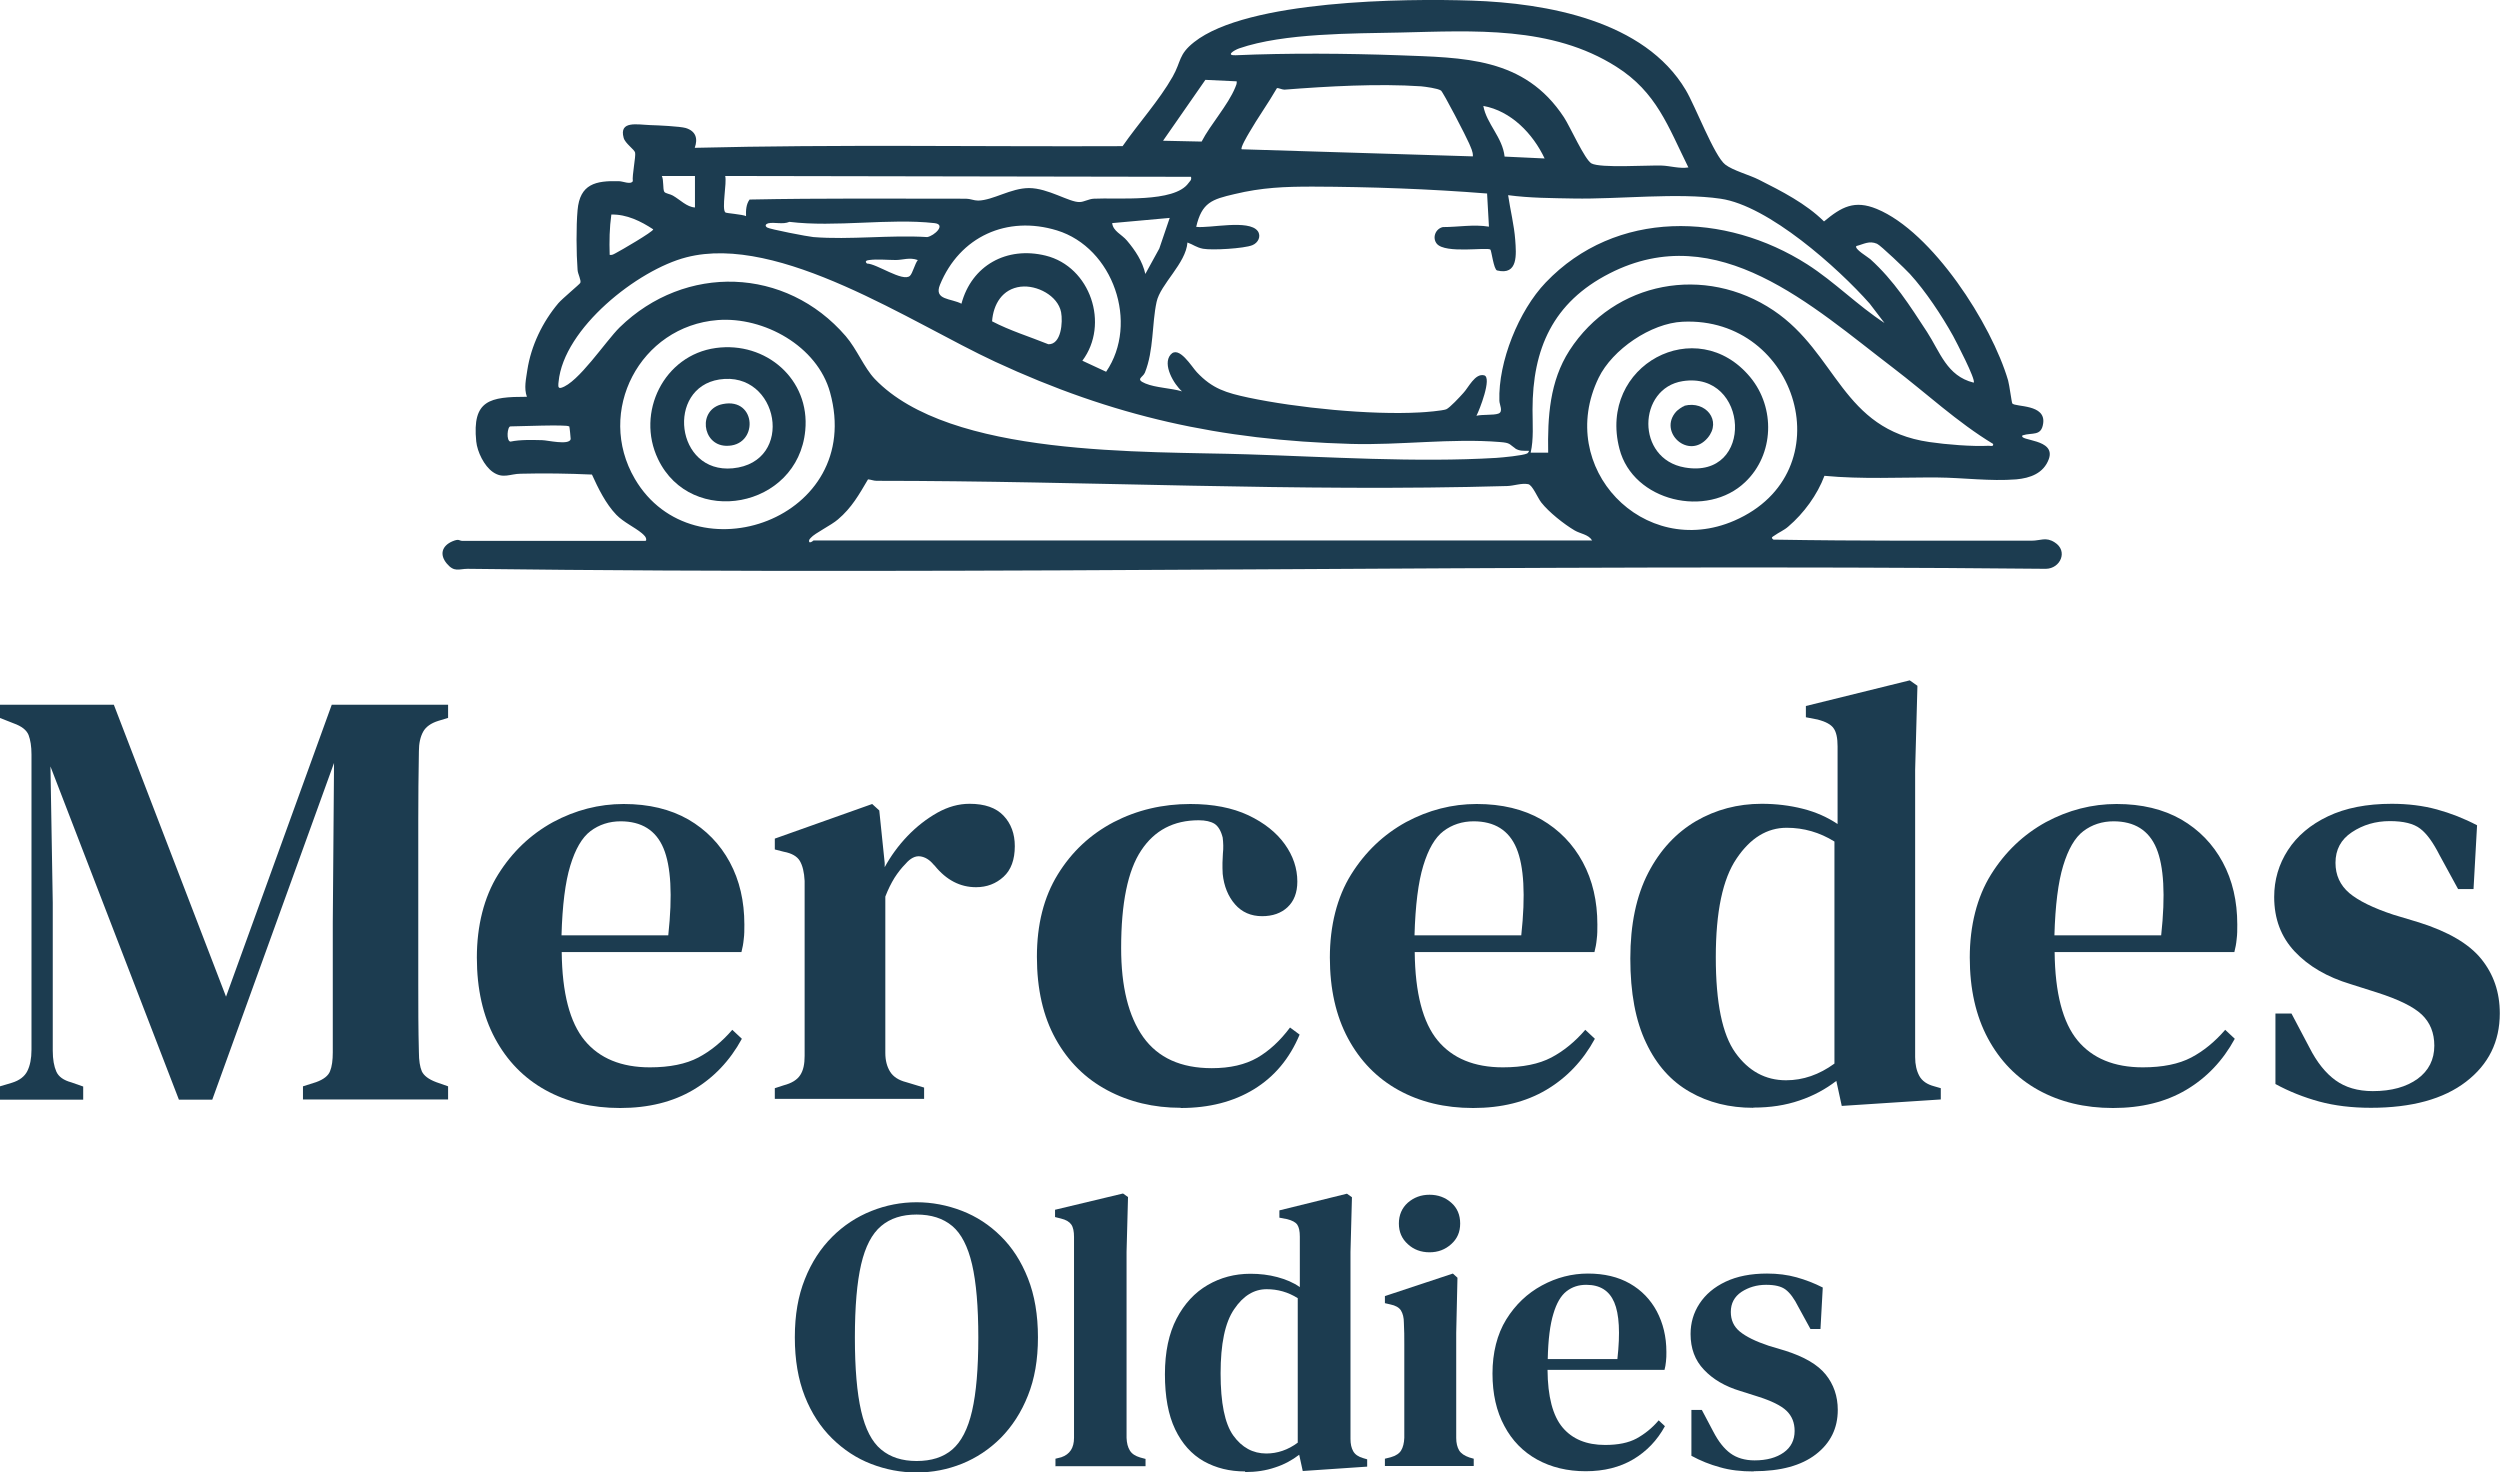
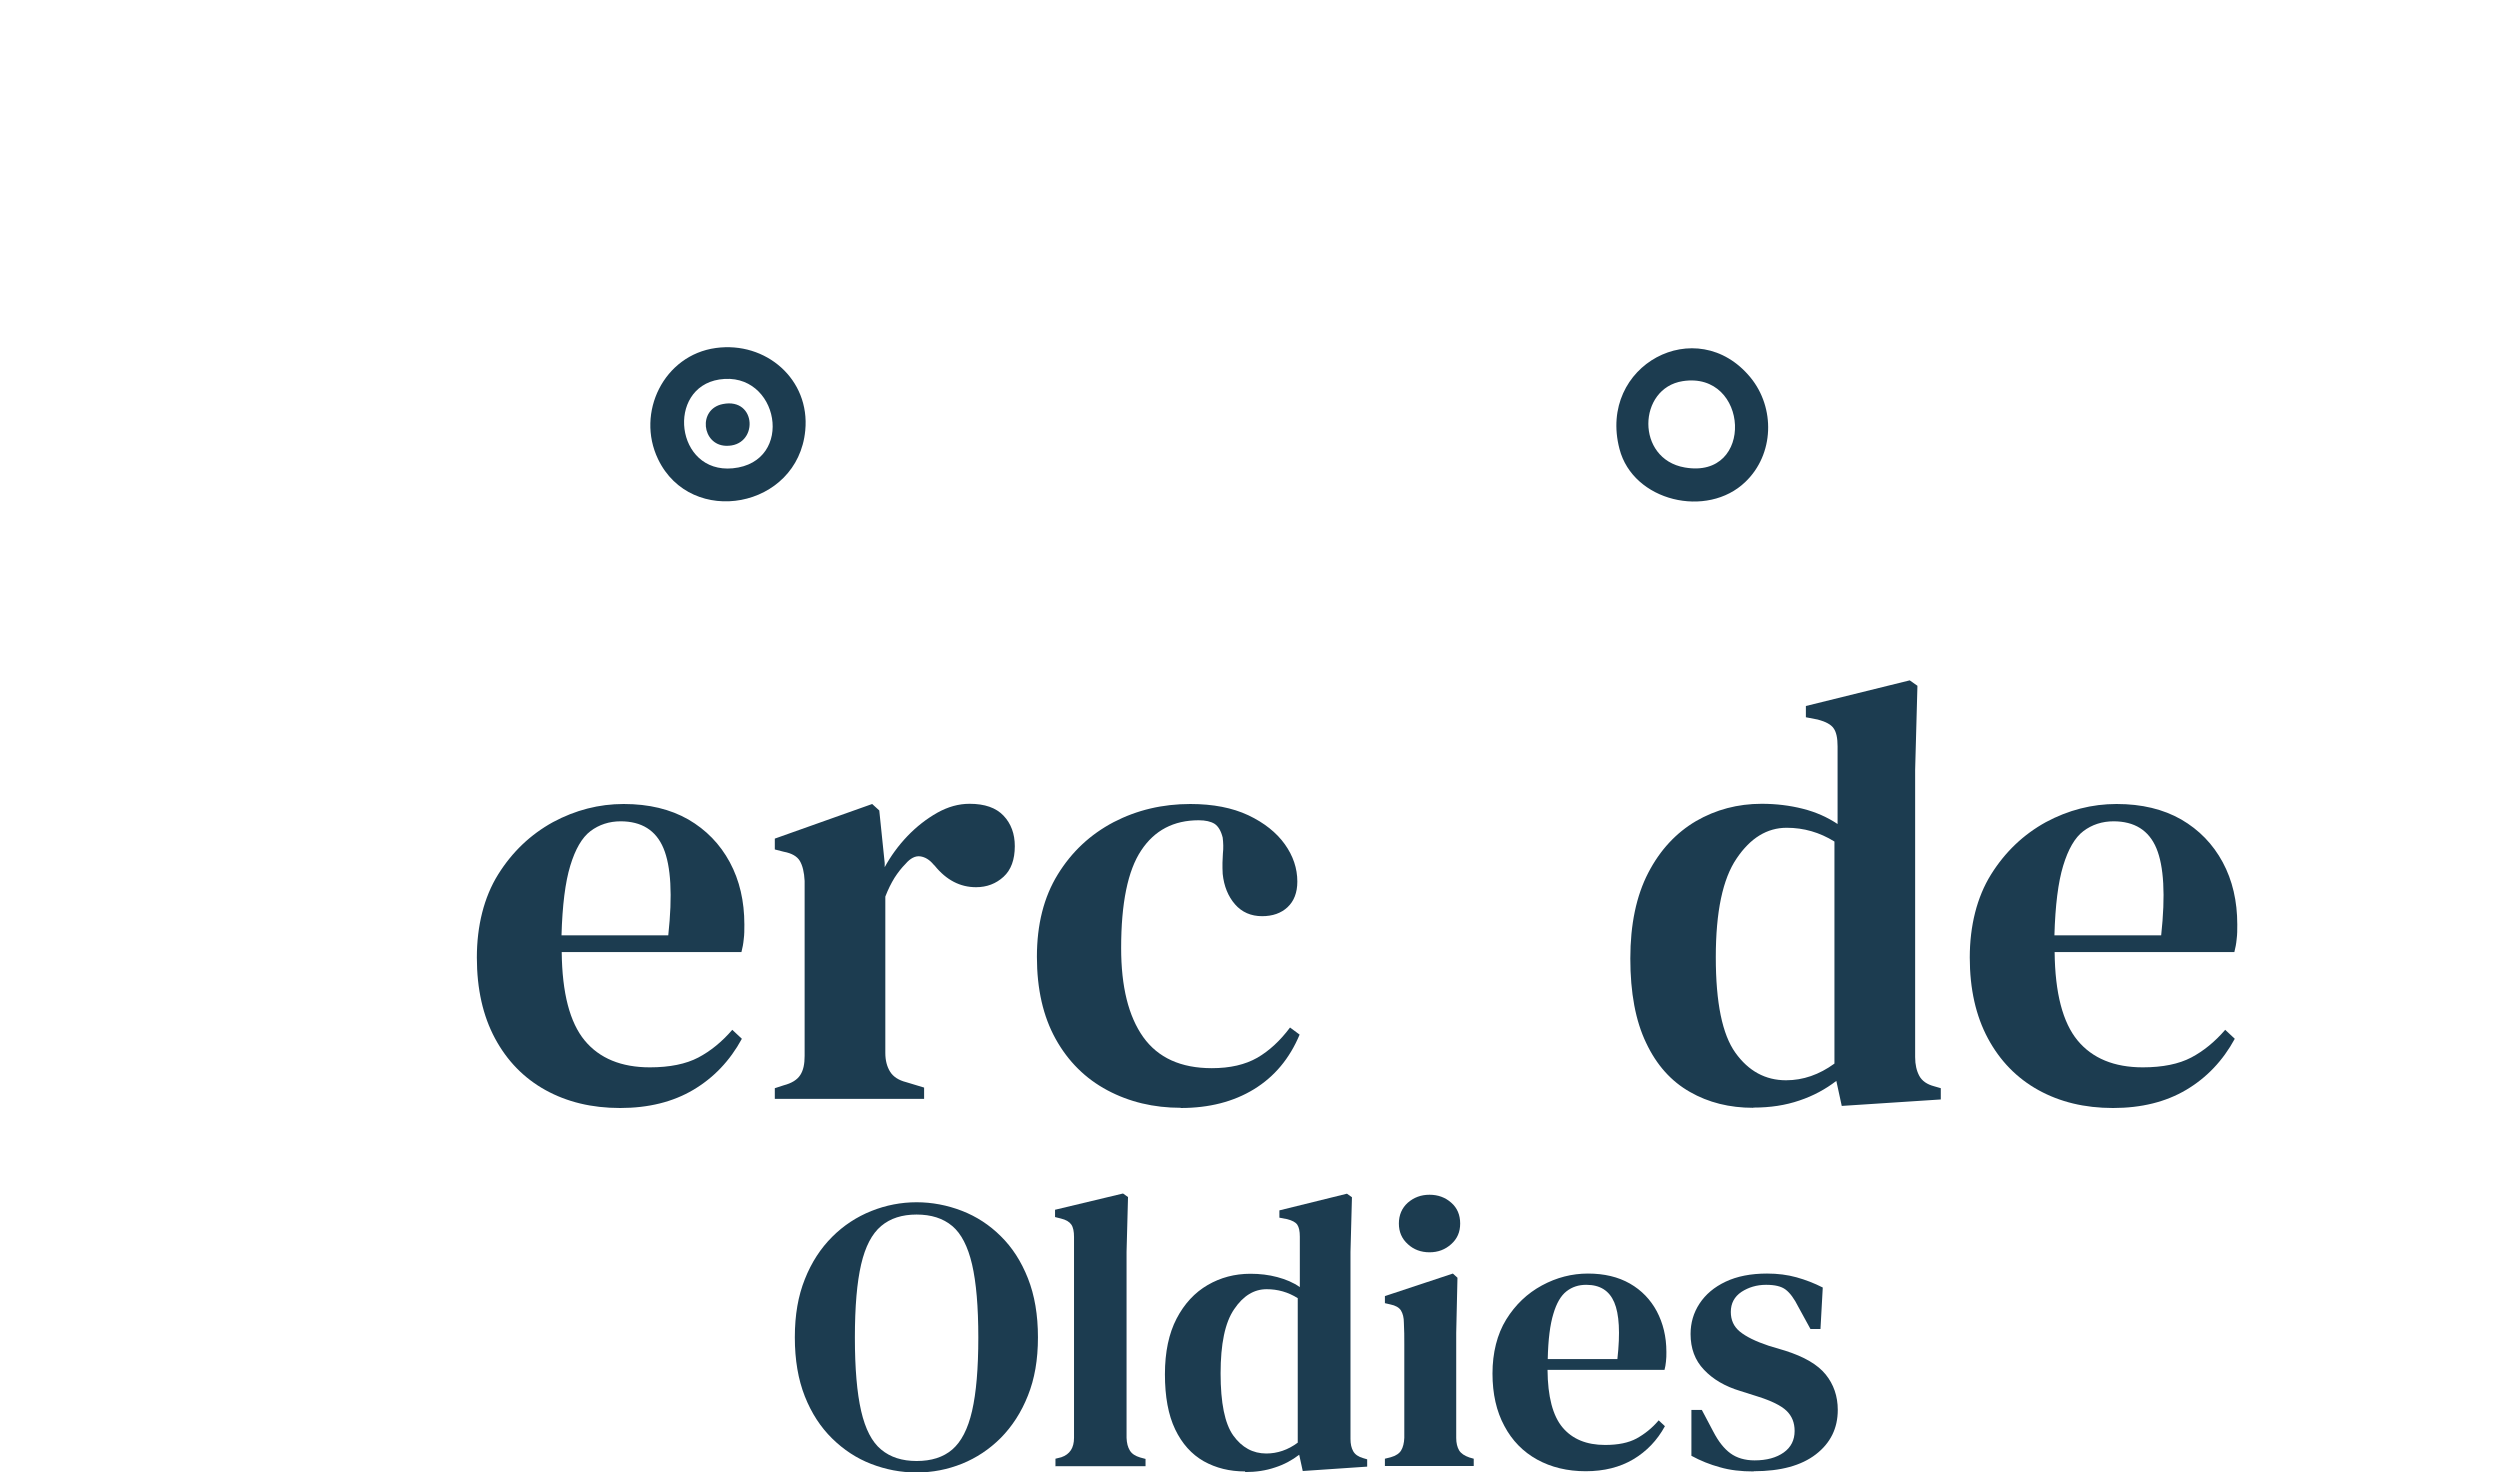
<svg xmlns="http://www.w3.org/2000/svg" id="Ebene_2" data-name="Ebene 2" viewBox="0 0 119.9 70.62">
  <defs>
    <style>
      .cls-1 {
        fill: #1c3c50;
      }
    </style>
  </defs>
  <g id="Ebene_1-2" data-name="Ebene 1">
    <g>
      <g>
-         <path class="cls-1" d="M0,52.73v-.63l.57-.17c.36-.11.61-.3.74-.56.13-.26.2-.6.2-1.02v-14.17c0-.38-.05-.69-.14-.93-.1-.24-.33-.42-.72-.56l-.66-.26v-.63h5.47l5.38,14,5.07-14h5.58v.63l-.46.14c-.36.11-.61.29-.74.53-.13.24-.2.55-.2.93-.02,1.11-.03,2.21-.03,3.31v7.83c0,1.11,0,2.2.03,3.29,0,.4.05.71.14.92.1.21.32.38.69.52l.57.2v.63h-6.96v-.63l.63-.2c.36-.13.59-.31.67-.53.09-.22.13-.52.13-.9v-6.21l.06-7.67-5.84,16.15h-1.6l-6.16-15.98.11,6.53v7.1c0,.42.06.75.17,1,.11.25.35.42.72.52l.57.2v.63H0Z" />
        <path class="cls-1" d="M29.92,38.56c1.2,0,2.23.25,3.09.74.86.5,1.52,1.18,1.99,2.05.47.87.7,1.87.7,2.99,0,.25,0,.48-.03.7-.02.22-.06.43-.11.62h-8.62c.02,1.97.39,3.38,1.1,4.24s1.76,1.29,3.13,1.29c.95,0,1.73-.16,2.32-.47s1.14-.76,1.63-1.33l.46.43c-.57,1.05-1.35,1.87-2.33,2.45-.98.58-2.15.87-3.51.87s-2.55-.29-3.58-.86c-1.03-.57-1.84-1.4-2.42-2.48-.58-1.08-.87-2.37-.87-3.88s.34-2.89,1.02-3.98c.68-1.09,1.56-1.92,2.63-2.51,1.08-.58,2.21-.87,3.39-.87ZM29.77,39.39c-.55,0-1.04.16-1.45.47-.41.31-.73.87-.97,1.66-.24.79-.38,1.9-.42,3.34h5.12c.21-1.93.13-3.32-.23-4.18-.36-.86-1.05-1.29-2.06-1.29Z" />
        <path class="cls-1" d="M37.16,52.73v-.54l.43-.14c.38-.1.64-.26.79-.49s.21-.53.21-.92v-8.39c-.02-.42-.1-.74-.23-.96-.13-.22-.39-.37-.77-.44l-.43-.11v-.52l4.67-1.66.34.31.26,2.52v.2c.29-.53.65-1.03,1.09-1.49.44-.46.92-.83,1.43-1.12.52-.29,1.03-.43,1.55-.43.73,0,1.27.19,1.63.57s.54.87.54,1.46c0,.65-.18,1.14-.54,1.47-.36.33-.8.5-1.32.5-.76,0-1.42-.34-1.98-1.03l-.06-.06c-.19-.23-.41-.36-.64-.39s-.47.09-.7.36c-.19.19-.37.42-.53.67-.16.26-.31.56-.44.9v7.5c0,.36.08.66.23.9.15.24.41.41.77.5l.86.26v.54h-7.16Z" />
        <path class="cls-1" d="M56.63,53.13c-1.3,0-2.47-.28-3.52-.84-1.05-.56-1.88-1.38-2.48-2.46-.6-1.08-.9-2.39-.9-3.94s.33-2.86,1-3.95c.67-1.09,1.56-1.92,2.68-2.51,1.12-.58,2.34-.87,3.68-.87,1.09,0,2.01.18,2.78.54.76.36,1.35.83,1.75,1.39s.6,1.16.6,1.79c0,.53-.16.94-.47,1.23-.31.29-.72.43-1.22.43-.53,0-.97-.19-1.3-.57-.33-.38-.53-.87-.59-1.46-.02-.38-.01-.71.01-.97.03-.27.02-.52-.01-.77-.08-.32-.21-.54-.39-.66-.18-.11-.43-.17-.76-.17-1.2,0-2.12.48-2.76,1.45-.64.96-.96,2.52-.96,4.68,0,1.85.35,3.27,1.06,4.27.71.99,1.8,1.49,3.29,1.49.88,0,1.6-.17,2.18-.5.57-.33,1.1-.82,1.57-1.45l.46.34c-.48,1.15-1.21,2.02-2.19,2.62-.98.6-2.15.9-3.51.9Z" />
-         <path class="cls-1" d="M70.83,38.56c1.2,0,2.23.25,3.09.74.86.5,1.52,1.18,1.99,2.05.47.87.7,1.87.7,2.99,0,.25,0,.48-.03.7-.02.22-.06.43-.11.62h-8.62c.02,1.97.39,3.38,1.1,4.24s1.76,1.29,3.13,1.29c.95,0,1.73-.16,2.32-.47s1.14-.76,1.63-1.33l.46.43c-.57,1.05-1.35,1.87-2.33,2.45-.98.58-2.15.87-3.51.87s-2.55-.29-3.58-.86c-1.03-.57-1.84-1.4-2.42-2.48-.58-1.08-.87-2.37-.87-3.88s.34-2.89,1.02-3.98c.68-1.09,1.56-1.92,2.63-2.51,1.08-.58,2.21-.87,3.39-.87ZM70.68,39.39c-.55,0-1.04.16-1.45.47-.41.31-.73.87-.97,1.66-.24.79-.38,1.9-.42,3.34h5.12c.21-1.93.13-3.32-.23-4.18-.36-.86-1.05-1.29-2.06-1.29Z" />
        <path class="cls-1" d="M84.08,53.13c-1.13,0-2.14-.25-3.03-.76-.9-.51-1.6-1.29-2.1-2.35-.51-1.06-.76-2.41-.76-4.05s.29-3.01.86-4.11c.57-1.1,1.34-1.92,2.29-2.48.95-.55,2-.83,3.15-.83.69,0,1.35.08,1.98.24.63.16,1.18.41,1.66.73v-3.72c0-.4-.06-.69-.19-.87-.12-.18-.38-.32-.76-.42l-.57-.11v-.54l4.98-1.23.37.26-.11,4.04v13.77c0,.36.07.66.2.9.13.24.37.41.72.5l.31.09v.54l-4.75.31-.26-1.2c-.52.4-1.11.72-1.77.94-.67.23-1.4.34-2.2.34ZM85.66,51.81c.82,0,1.59-.27,2.32-.8v-10.65c-.71-.44-1.47-.66-2.29-.66-.94,0-1.74.49-2.4,1.47-.67.98-1,2.56-1,4.74s.31,3.7.94,4.58,1.44,1.32,2.43,1.32Z" />
        <path class="cls-1" d="M101.52,38.56c1.2,0,2.23.25,3.09.74.86.5,1.52,1.18,1.99,2.05.47.87.7,1.87.7,2.99,0,.25,0,.48-.03.7-.02.22-.06.43-.11.62h-8.62c.02,1.97.39,3.38,1.1,4.24s1.76,1.29,3.13,1.29c.95,0,1.73-.16,2.32-.47s1.14-.76,1.63-1.33l.46.43c-.57,1.05-1.35,1.87-2.33,2.45-.98.58-2.15.87-3.51.87s-2.55-.29-3.58-.86c-1.03-.57-1.84-1.4-2.42-2.48-.58-1.08-.87-2.37-.87-3.88s.34-2.89,1.02-3.98c.68-1.09,1.56-1.92,2.63-2.51,1.08-.58,2.21-.87,3.39-.87ZM101.37,39.39c-.55,0-1.04.16-1.45.47-.41.31-.73.87-.97,1.66-.24.79-.38,1.9-.42,3.34h5.12c.21-1.93.13-3.32-.23-4.18-.36-.86-1.05-1.29-2.06-1.29Z" />
-         <path class="cls-1" d="M113.71,53.13c-.92,0-1.74-.1-2.48-.3-.73-.2-1.44-.48-2.1-.84v-3.38h.77l.86,1.63c.36.71.78,1.23,1.25,1.57.47.34,1.06.52,1.79.52.9,0,1.61-.2,2.15-.59.53-.39.8-.92.8-1.59,0-.61-.2-1.11-.6-1.49-.4-.38-1.12-.73-2.15-1.06l-1.26-.4c-1.13-.34-2.02-.86-2.68-1.56-.66-.7-.99-1.57-.99-2.62,0-.82.22-1.57.66-2.25.44-.68,1.08-1.22,1.92-1.62s1.86-.6,3.06-.6c.78,0,1.5.09,2.16.27.66.18,1.3.43,1.93.76l-.17,3.06h-.74l-.89-1.63c-.31-.61-.62-1.04-.93-1.27-.31-.24-.8-.36-1.45-.36-.69,0-1.29.18-1.82.53-.53.35-.79.84-.79,1.47,0,.59.22,1.07.66,1.45.44.37,1.15.72,2.12,1.04l1.23.37c1.39.44,2.39,1.02,2.98,1.75.59.73.89,1.59.89,2.61,0,1.36-.54,2.45-1.62,3.28-1.08.83-2.6,1.25-4.57,1.25Z" />
        <path class="cls-1" d="M43.96,70.62c-.76,0-1.48-.14-2.18-.41-.7-.27-1.32-.68-1.87-1.22-.55-.54-.99-1.21-1.31-2.02-.32-.81-.48-1.75-.48-2.83s.16-1.99.48-2.79c.32-.81.76-1.48,1.31-2.03.55-.55,1.18-.96,1.88-1.24.7-.28,1.43-.42,2.17-.42s1.47.14,2.17.41c.7.27,1.33.68,1.87,1.22.55.54.98,1.21,1.3,2.02.32.81.48,1.75.48,2.83s-.16,1.99-.48,2.79c-.32.81-.76,1.48-1.3,2.03-.55.55-1.17.96-1.86,1.24-.7.28-1.42.42-2.18.42ZM43.96,70.07c.71,0,1.28-.18,1.71-.55.43-.37.75-.98.95-1.85.2-.87.3-2.04.3-3.52s-.1-2.65-.3-3.51c-.2-.86-.52-1.48-.95-1.84-.44-.37-1.01-.55-1.71-.55s-1.26.18-1.7.55c-.44.37-.76.98-.96,1.84s-.3,2.03-.3,3.51.1,2.65.3,3.52c.2.87.52,1.49.96,1.85.44.37,1.01.55,1.7.55Z" />
        <path class="cls-1" d="M50.62,70.31v-.35l.28-.07c.41-.14.61-.45.61-.93,0-.42,0-.85,0-1.28,0-.43,0-.85,0-1.28v-7.08c0-.26-.04-.46-.13-.59s-.25-.23-.5-.29l-.28-.07v-.35l3.26-.78.24.17-.07,2.63v8.92c.01.25.06.45.16.61s.26.26.49.33l.26.07v.35h-4.34Z" />
        <path class="cls-1" d="M59.71,70.57c-.73,0-1.39-.16-1.98-.49-.58-.33-1.04-.84-1.37-1.53s-.49-1.57-.49-2.64.19-1.96.56-2.67.87-1.25,1.49-1.61c.62-.36,1.3-.54,2.05-.54.45,0,.88.05,1.29.16.41.11.77.26,1.08.48v-2.42c0-.26-.04-.45-.12-.57-.08-.12-.25-.21-.49-.27l-.37-.07v-.35l3.24-.8.24.17-.07,2.63v8.96c0,.24.04.43.13.59.09.16.24.26.47.33l.2.06v.35l-3.09.21-.17-.78c-.34.26-.72.47-1.16.61-.44.15-.91.22-1.43.22ZM60.73,69.71c.53,0,1.04-.17,1.51-.52v-6.93c-.46-.29-.96-.43-1.49-.43-.61,0-1.13.32-1.56.96-.44.64-.65,1.67-.65,3.08s.2,2.41.61,2.98c.41.57.94.86,1.58.86Z" />
        <path class="cls-1" d="M66.42,70.31v-.35l.28-.07c.25-.07.42-.19.5-.33.09-.15.14-.35.15-.6v-4.5c0-.33,0-.67-.02-1.02,0-.25-.05-.44-.14-.59-.09-.14-.26-.24-.51-.29l-.26-.06v-.34l3.26-1.08.22.2-.06,2.65v5.03c0,.25.05.45.14.6.09.15.26.26.49.34l.21.06v.35h-4.27ZM68.56,60.06c-.41,0-.76-.13-1.04-.39-.29-.26-.43-.59-.43-.99s.14-.74.43-1c.29-.25.63-.38,1.04-.38s.76.13,1.04.38c.29.25.43.59.43,1s-.14.73-.43.99c-.29.26-.63.39-1.04.39Z" />
        <path class="cls-1" d="M76.16,61.08c.78,0,1.45.16,2.01.48.56.32.99.77,1.29,1.33.3.57.46,1.21.46,1.95,0,.16,0,.31-.02.46-.01.14-.04.28-.07.4h-5.61c.01,1.28.25,2.2.72,2.76.47.56,1.15.84,2.04.84.62,0,1.12-.1,1.51-.31.38-.21.74-.49,1.06-.87l.3.28c-.37.68-.88,1.21-1.52,1.59-.64.38-1.4.57-2.28.57s-1.66-.19-2.33-.56c-.67-.37-1.2-.91-1.57-1.61-.38-.7-.57-1.54-.57-2.52s.22-1.88.66-2.59c.44-.71,1.01-1.25,1.71-1.63.7-.38,1.44-.57,2.21-.57ZM76.07,61.62c-.36,0-.67.1-.94.31s-.48.57-.63,1.08c-.16.52-.25,1.24-.27,2.17h3.34c.14-1.25.09-2.16-.15-2.72-.24-.56-.68-.84-1.34-.84Z" />
        <path class="cls-1" d="M84.1,70.57c-.6,0-1.13-.06-1.61-.2-.48-.13-.93-.31-1.37-.55v-2.2h.5l.56,1.06c.24.46.51.8.81,1.02s.69.34,1.16.34c.58,0,1.05-.13,1.4-.38.35-.25.52-.6.52-1.03,0-.4-.13-.72-.39-.97s-.73-.48-1.4-.69l-.82-.26c-.73-.22-1.31-.56-1.74-1.02-.43-.45-.64-1.02-.64-1.71,0-.53.14-1.02.43-1.46.29-.44.7-.79,1.25-1.05s1.21-.39,1.99-.39c.51,0,.98.06,1.41.18.43.12.85.28,1.26.49l-.11,1.99h-.48l-.58-1.06c-.2-.4-.4-.67-.61-.83-.21-.16-.52-.23-.94-.23-.45,0-.84.12-1.18.34-.34.23-.51.55-.51.96,0,.39.14.7.43.94s.75.47,1.38.68l.8.24c.91.29,1.55.66,1.94,1.14.38.47.58,1.04.58,1.7,0,.88-.35,1.59-1.05,2.13-.7.54-1.69.81-2.97.81Z" />
      </g>
      <g>
-         <path class="cls-1" d="M30.99,25.91c.02-.15-.11-.25-.21-.34-.35-.29-.87-.52-1.22-.88-.51-.53-.87-1.27-1.17-1.93-1.13-.05-2.27-.07-3.41-.04-.51,0-.85.26-1.34-.08-.42-.29-.75-.97-.8-1.47-.2-1.99.65-2.14,2.43-2.14-.15-.42-.04-.85.02-1.28.18-1.17.73-2.31,1.49-3.21.18-.21,1.02-.91,1.05-.97.06-.12-.12-.43-.13-.63-.06-.78-.07-2.09,0-2.86.11-1.26.87-1.42,1.98-1.39.2,0,.56.18.67,0-.04-.29.15-1.18.11-1.37-.03-.15-.48-.44-.55-.71-.23-.84.66-.63,1.28-.61.37.01,1.42.06,1.7.14.48.15.59.5.43.95,6.83-.17,13.68-.05,20.52-.08.75-1.08,1.76-2.2,2.4-3.33.42-.74.27-1.06,1.03-1.66C59.83,0,67.37-.08,70.6.03c3.57.12,8.27.95,10.25,4.29.45.75,1.37,3.17,1.89,3.57.37.29,1.17.5,1.62.73,1.09.55,2.25,1.14,3.12,2,.84-.7,1.46-1.04,2.53-.6,2.67,1.1,5.51,5.53,6.3,8.23.06.21.17,1.06.2,1.1.15.18,1.62.02,1.48.96-.09.63-.52.42-.99.57-.21.28,1.62.15,1.26,1.14-.25.68-.89.91-1.56.97-1.25.1-2.54-.08-3.78-.09-1.8-.01-3.63.09-5.42-.08-.34.91-.99,1.8-1.73,2.43-.2.18-.47.29-.66.43-.1.07-.2.09-.06.2,4.13.07,8.26.05,12.4.05.41,0,.67-.19,1.09.08.66.41.28,1.26-.42,1.27-25.22-.25-50.47.32-75.69,0-.42,0-.64.18-1-.25s-.24-.85.27-1.07c.34-.14.31-.02.48-.02h8.78ZM80.97,8.02c-.97-1.96-1.52-3.6-3.45-4.82-3.1-1.97-6.85-1.72-10.36-1.64-2.29.05-5.58.02-7.73.76-.25.09-.66.35-.17.33,2.5-.11,5.29-.09,7.81,0,3.12.12,6.04.08,7.94,2.98.29.44,1,2.04,1.32,2.21.44.23,2.67.08,3.35.1.41.01.86.16,1.3.09ZM59.3,3.9l-1.49-.07-2.03,2.92,1.85.04c.43-.83,1.26-1.74,1.61-2.59.04-.1.09-.19.07-.31ZM69.1,4.34c-.13-.1-.74-.18-.94-.2-2.07-.14-4.5,0-6.56.16-.12,0-.31-.1-.36-.07-.42.73-.92,1.42-1.34,2.15-.07.12-.42.71-.35.78l11.09.34c.01-.23-.1-.42-.18-.62-.12-.29-1.24-2.46-1.36-2.55ZM74.08,7.6c-.56-1.19-1.61-2.28-2.94-2.52.16.87.92,1.5,1.02,2.43l1.92.09ZM35.78,10.37c-.01-.27,0-.57.17-.8,3.45-.07,6.92-.04,10.38-.04.2,0,.38.09.58.09.71-.01,1.57-.6,2.44-.6.92,0,1.94.69,2.43.67.2,0,.44-.15.68-.16,1.11-.06,3.86.21,4.54-.75.07-.1.16-.14.12-.3l-22.34-.04c.09.32-.18,1.59.01,1.75.05.04.83.09,1,.18ZM33.34,8.44h-1.6c.1.19.04.63.12.76.05.08.3.11.41.18.35.2.67.55,1.06.57v-1.51ZM71.31,9.28c-2.77-.22-5.57-.32-8.36-.33-1.34,0-2.42.04-3.75.36-1.07.25-1.56.4-1.83,1.57.65.08,2.52-.37,2.95.2.18.25.02.57-.26.68-.4.16-1.92.25-2.36.17-.32-.06-.47-.2-.75-.3-.07,1-1.3,2-1.48,2.85-.23,1.06-.13,2.32-.56,3.39-.1.24-.48.31.02.52s1.23.22,1.76.38c-.39-.34-.95-1.29-.55-1.76s1.02.59,1.26.84c.75.8,1.41.99,2.48,1.22,2.33.49,5.83.84,8.2.71.27-.01,1.09-.08,1.28-.15.17-.07.66-.6.82-.78.25-.26.56-.96,1-.85.39.1-.23,1.68-.37,1.94.28-.07.81-.02,1.04-.1.27-.08.06-.44.06-.62-.06-1.87.93-4.32,2.22-5.67,3.37-3.53,8.62-3.38,12.55-.87,1.31.84,2.41,1.97,3.7,2.81l-.71-.93c-1.52-1.72-4.86-4.7-7.15-5.03-2.04-.3-4.9.03-7.04-.01-1.06-.02-2.1-.02-3.15-.16.1.69.29,1.45.34,2.14s.15,1.72-.87,1.47c-.16-.04-.27-.96-.32-1-.15-.13-2.16.21-2.57-.28-.23-.28-.07-.72.29-.8.75,0,1.47-.14,2.21-.02l-.09-1.6ZM29.23,12.22c.13.03.2-.03.3-.08.2-.1,1.8-1.03,1.8-1.14-.59-.39-1.28-.73-2.01-.71-.09.64-.1,1.28-.08,1.93ZM56.11,10.45l-2.77.25c.04.39.46.54.71.84.39.46.75,1,.88,1.6l.67-1.22.5-1.47ZM37.86,10.64c-.32.14-.72,0-1.02.07-.1.03-.18.11-.05.2.11.08,1.97.44,2.22.46,1.75.14,3.69-.11,5.46,0,.34-.06.93-.61.34-.67-2.17-.24-4.73.21-6.95-.06ZM46.11,14.57c.49-1.84,2.17-2.77,4.04-2.31,2.15.53,3.07,3.29,1.76,5.04l1.14.53c1.59-2.33.34-5.95-2.36-6.78-2.39-.73-4.66.29-5.61,2.61-.3.74.53.64,1.04.91ZM94.66,18.35c.11-.14-.84-1.96-.99-2.24-.54-.97-1.32-2.15-2.07-2.97-.2-.22-1.41-1.38-1.58-1.45-.38-.16-.63.02-.99.11-.11.14.56.53.67.63,1.14,1.03,1.89,2.22,2.72,3.49.63.97.95,2.11,2.23,2.43ZM72.68,21.51c-.31-.21-.23-.27-.74-.31-2.3-.19-4.82.16-7.15.09-6.28-.18-11.39-1.31-17.06-3.94-3.99-1.85-10.35-6.16-14.81-5.01-2.34.6-5.89,3.41-6.13,5.97-.01.12-.06.34.12.29.82-.23,2.13-2.23,2.81-2.9,3.14-3.06,7.97-2.91,10.84.42.54.63.88,1.51,1.39,2.05,3.61,3.78,12.96,3.46,17.89,3.62,3.83.12,8.11.4,11.93.17.29-.02,1.26-.11,1.47-.21.04-.02.11-.11.08-.13-.24,0-.44.02-.65-.11ZM95.59,21.29c-1.72-1.04-3.2-2.43-4.8-3.65-3.87-2.95-8.4-7.18-13.59-4.53-2.73,1.39-3.7,3.63-3.7,6.54,0,.67.06,1.42-.09,2.06h.84c-.03-1.72.07-3.42,1.02-4.9,2.16-3.34,6.5-4.13,9.79-1.92,3.06,2.06,3.26,5.7,7.47,6.31.81.12,2.04.22,2.85.18.09,0,.23.05.21-.08ZM44.01,12.47c-.39-.14-.7,0-1.05,0-.39,0-.89-.05-1.26,0-.12.01-.25.05-.12.17.46,0,1.72.9,2.06.59.13-.12.24-.59.38-.76ZM48.95,13.75c-.88.11-1.31.84-1.37,1.66.86.45,1.81.74,2.7,1.1.62.02.7-1.06.61-1.54-.16-.8-1.17-1.31-1.93-1.22ZM34.42,15.35c-3.72.29-5.87,4.38-3.97,7.62,2.81,4.79,11.04,1.93,9.36-4.15-.61-2.22-3.17-3.64-5.39-3.47ZM80.7,15.43c-1.52.07-3.37,1.33-4.03,2.69-2.09,4.31,2.16,8.74,6.51,6.85,5.31-2.31,3.05-9.8-2.48-9.54ZM27.29,20.45c-.1-.1-2.44,0-2.81,0-.15,0-.21.7,0,.73.48-.1,1.03-.08,1.52-.07.24,0,1.3.26,1.37-.05,0-.03-.05-.6-.07-.62ZM76.35,25.91c-.17-.28-.56-.31-.83-.47-.51-.3-1.24-.88-1.6-1.34-.18-.23-.42-.84-.63-.88-.32-.06-.68.08-1,.09-10.08.29-20.17-.25-30.25-.25-.14,0-.27-.06-.41-.07-.43.73-.78,1.36-1.44,1.92-.32.28-1.11.66-1.3.88-.06.07-.11.1-.08.21.1.04.19-.08.21-.08h37.34Z" />
        <path class="cls-1" d="M34.33,16.69c2.4-.33,4.53,1.5,4.29,3.96-.36,3.74-5.48,4.67-7.06,1.37-1.07-2.23.28-4.99,2.77-5.33ZM34.5,18.2c-2.56.4-2.11,4.52.64,4.26,3.02-.29,2.22-4.7-.64-4.26Z" />
        <path class="cls-1" d="M83.71,23.11c-1.83,1.77-5.39.94-6.04-1.58-1.05-4.02,3.71-6.55,6.28-3.43,1.2,1.46,1.14,3.69-.24,5.01ZM80.7,18.28c-2.16.34-2.26,3.73.1,4.14,3.37.59,3.09-4.64-.1-4.14Z" />
        <path class="cls-1" d="M34.66,19.38c1.66-.34,1.73,2.06.15,2-1.15-.04-1.35-1.76-.15-2Z" />
-         <path class="cls-1" d="M80.78,19.46c1.03-.26,1.81.72,1.12,1.54-.91,1.08-2.39-.28-1.51-1.26.07-.08.31-.25.4-.27Z" />
      </g>
    </g>
  </g>
</svg>